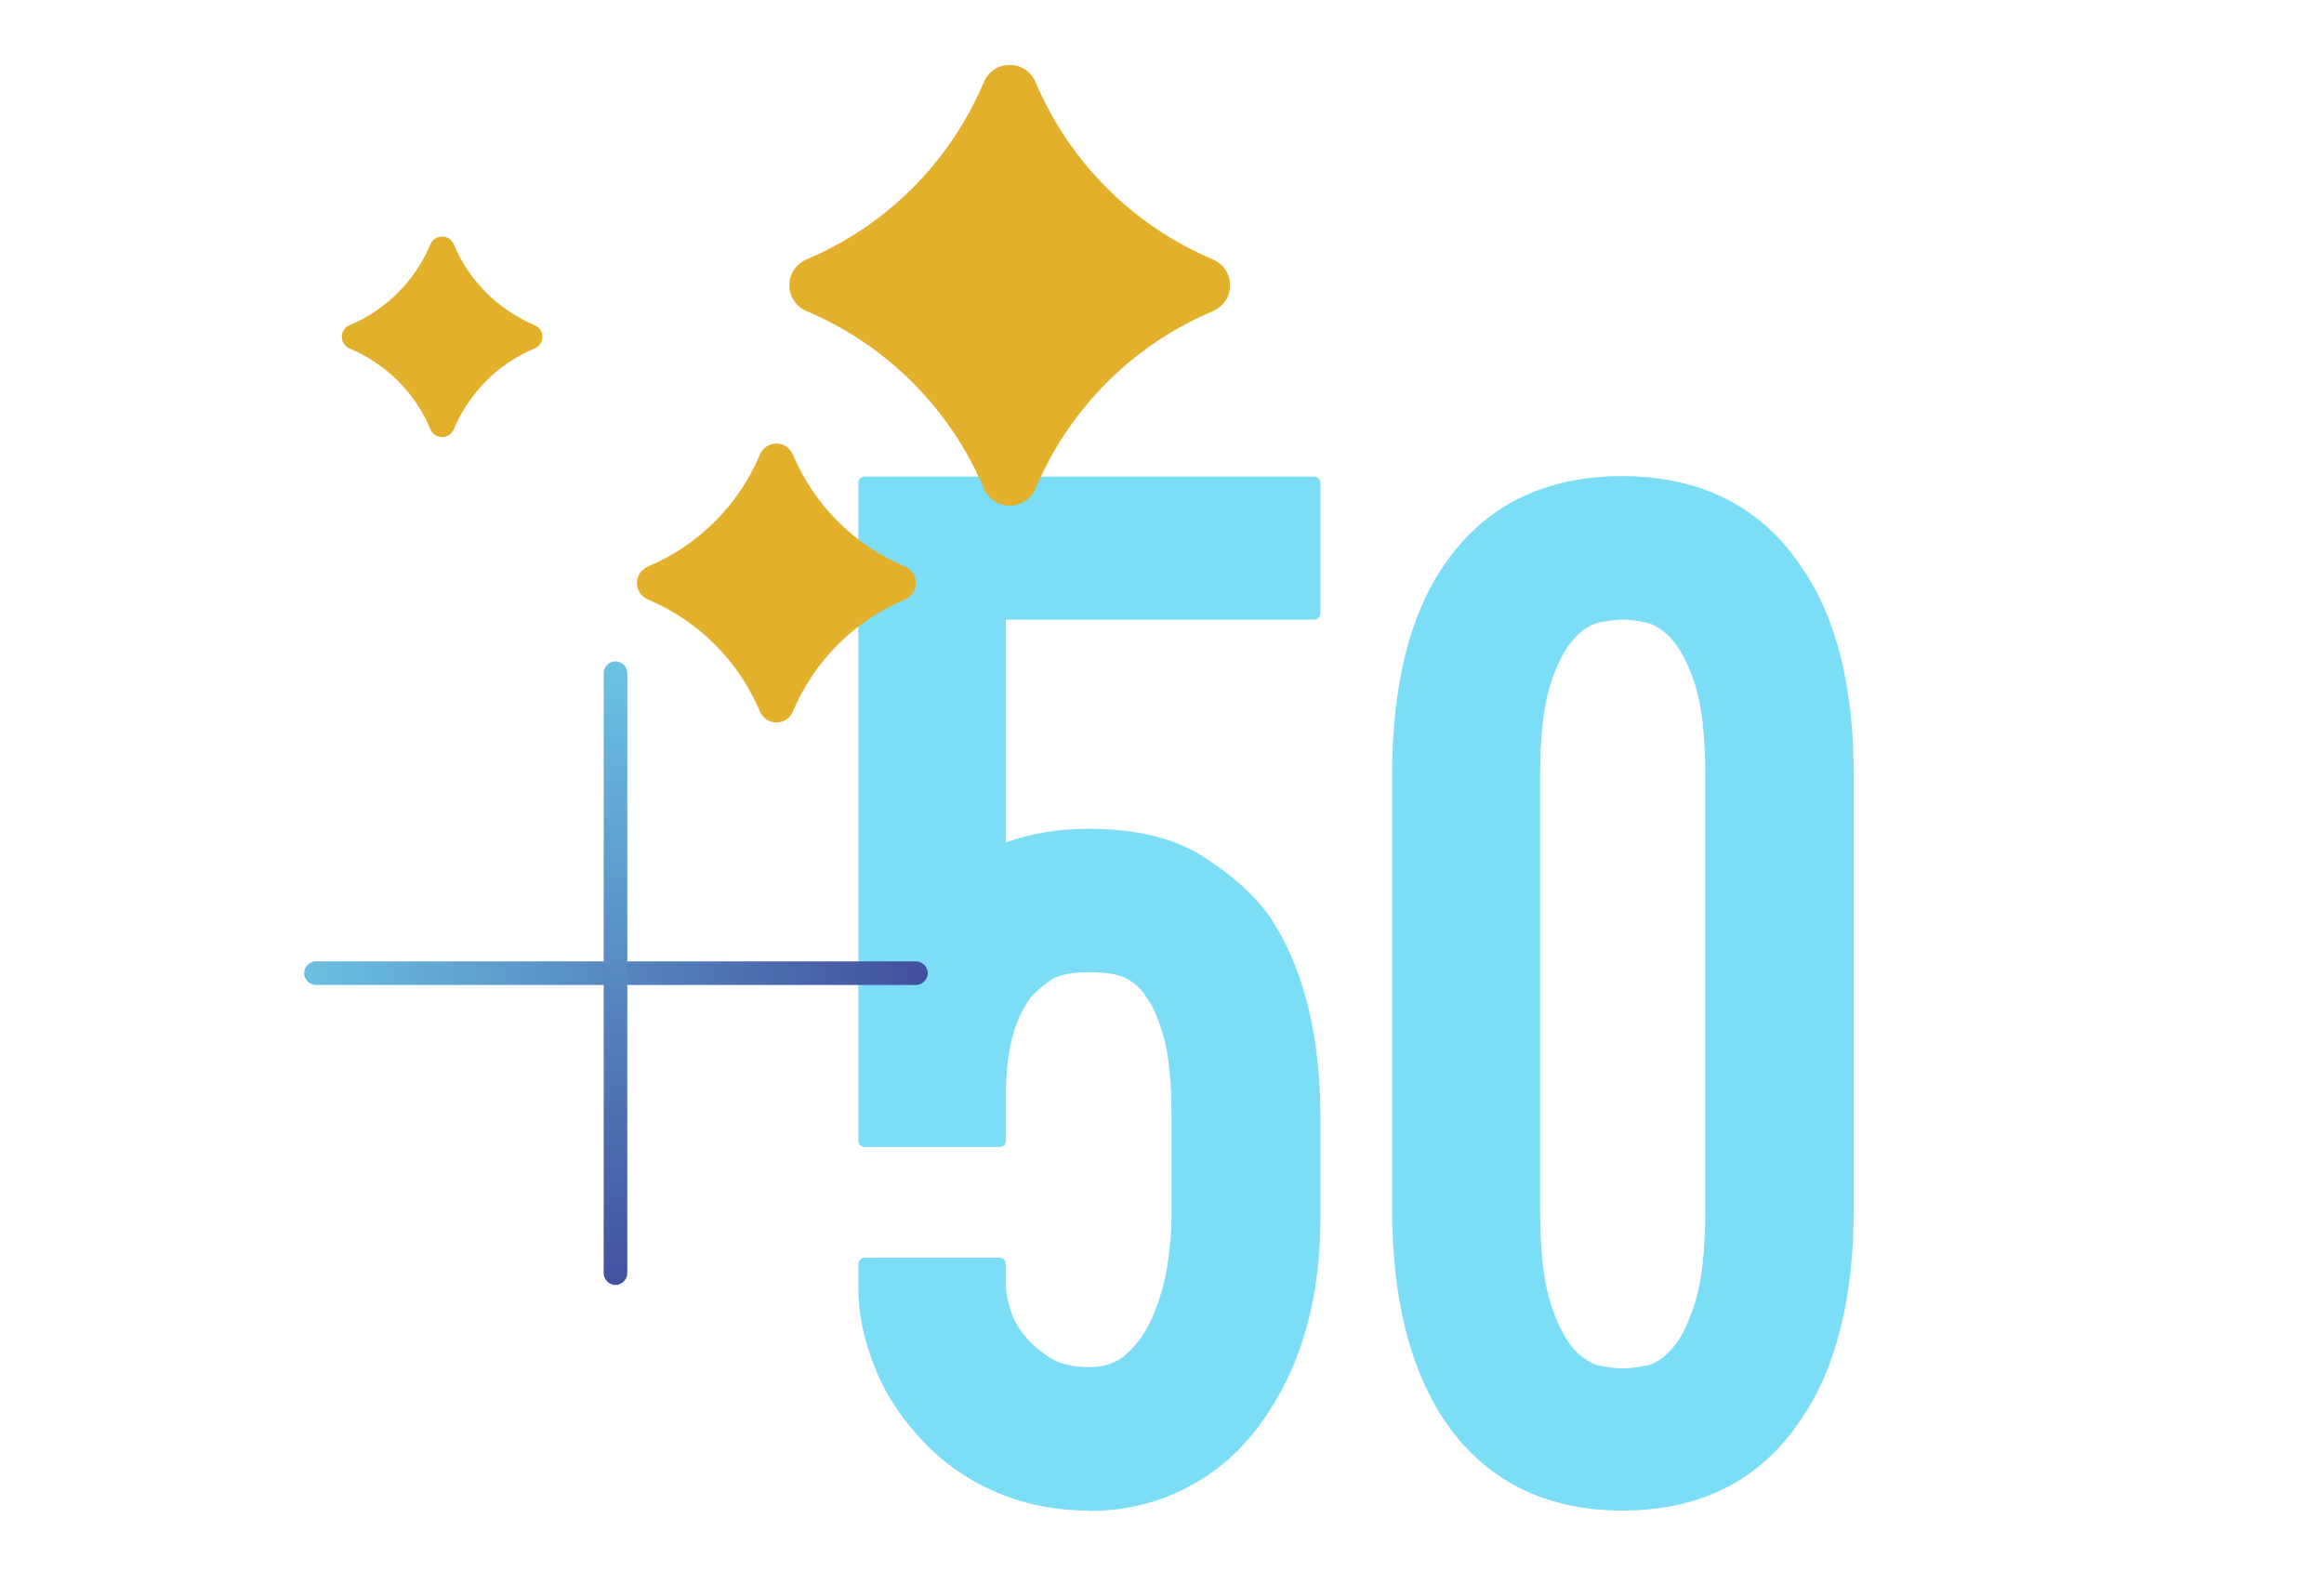
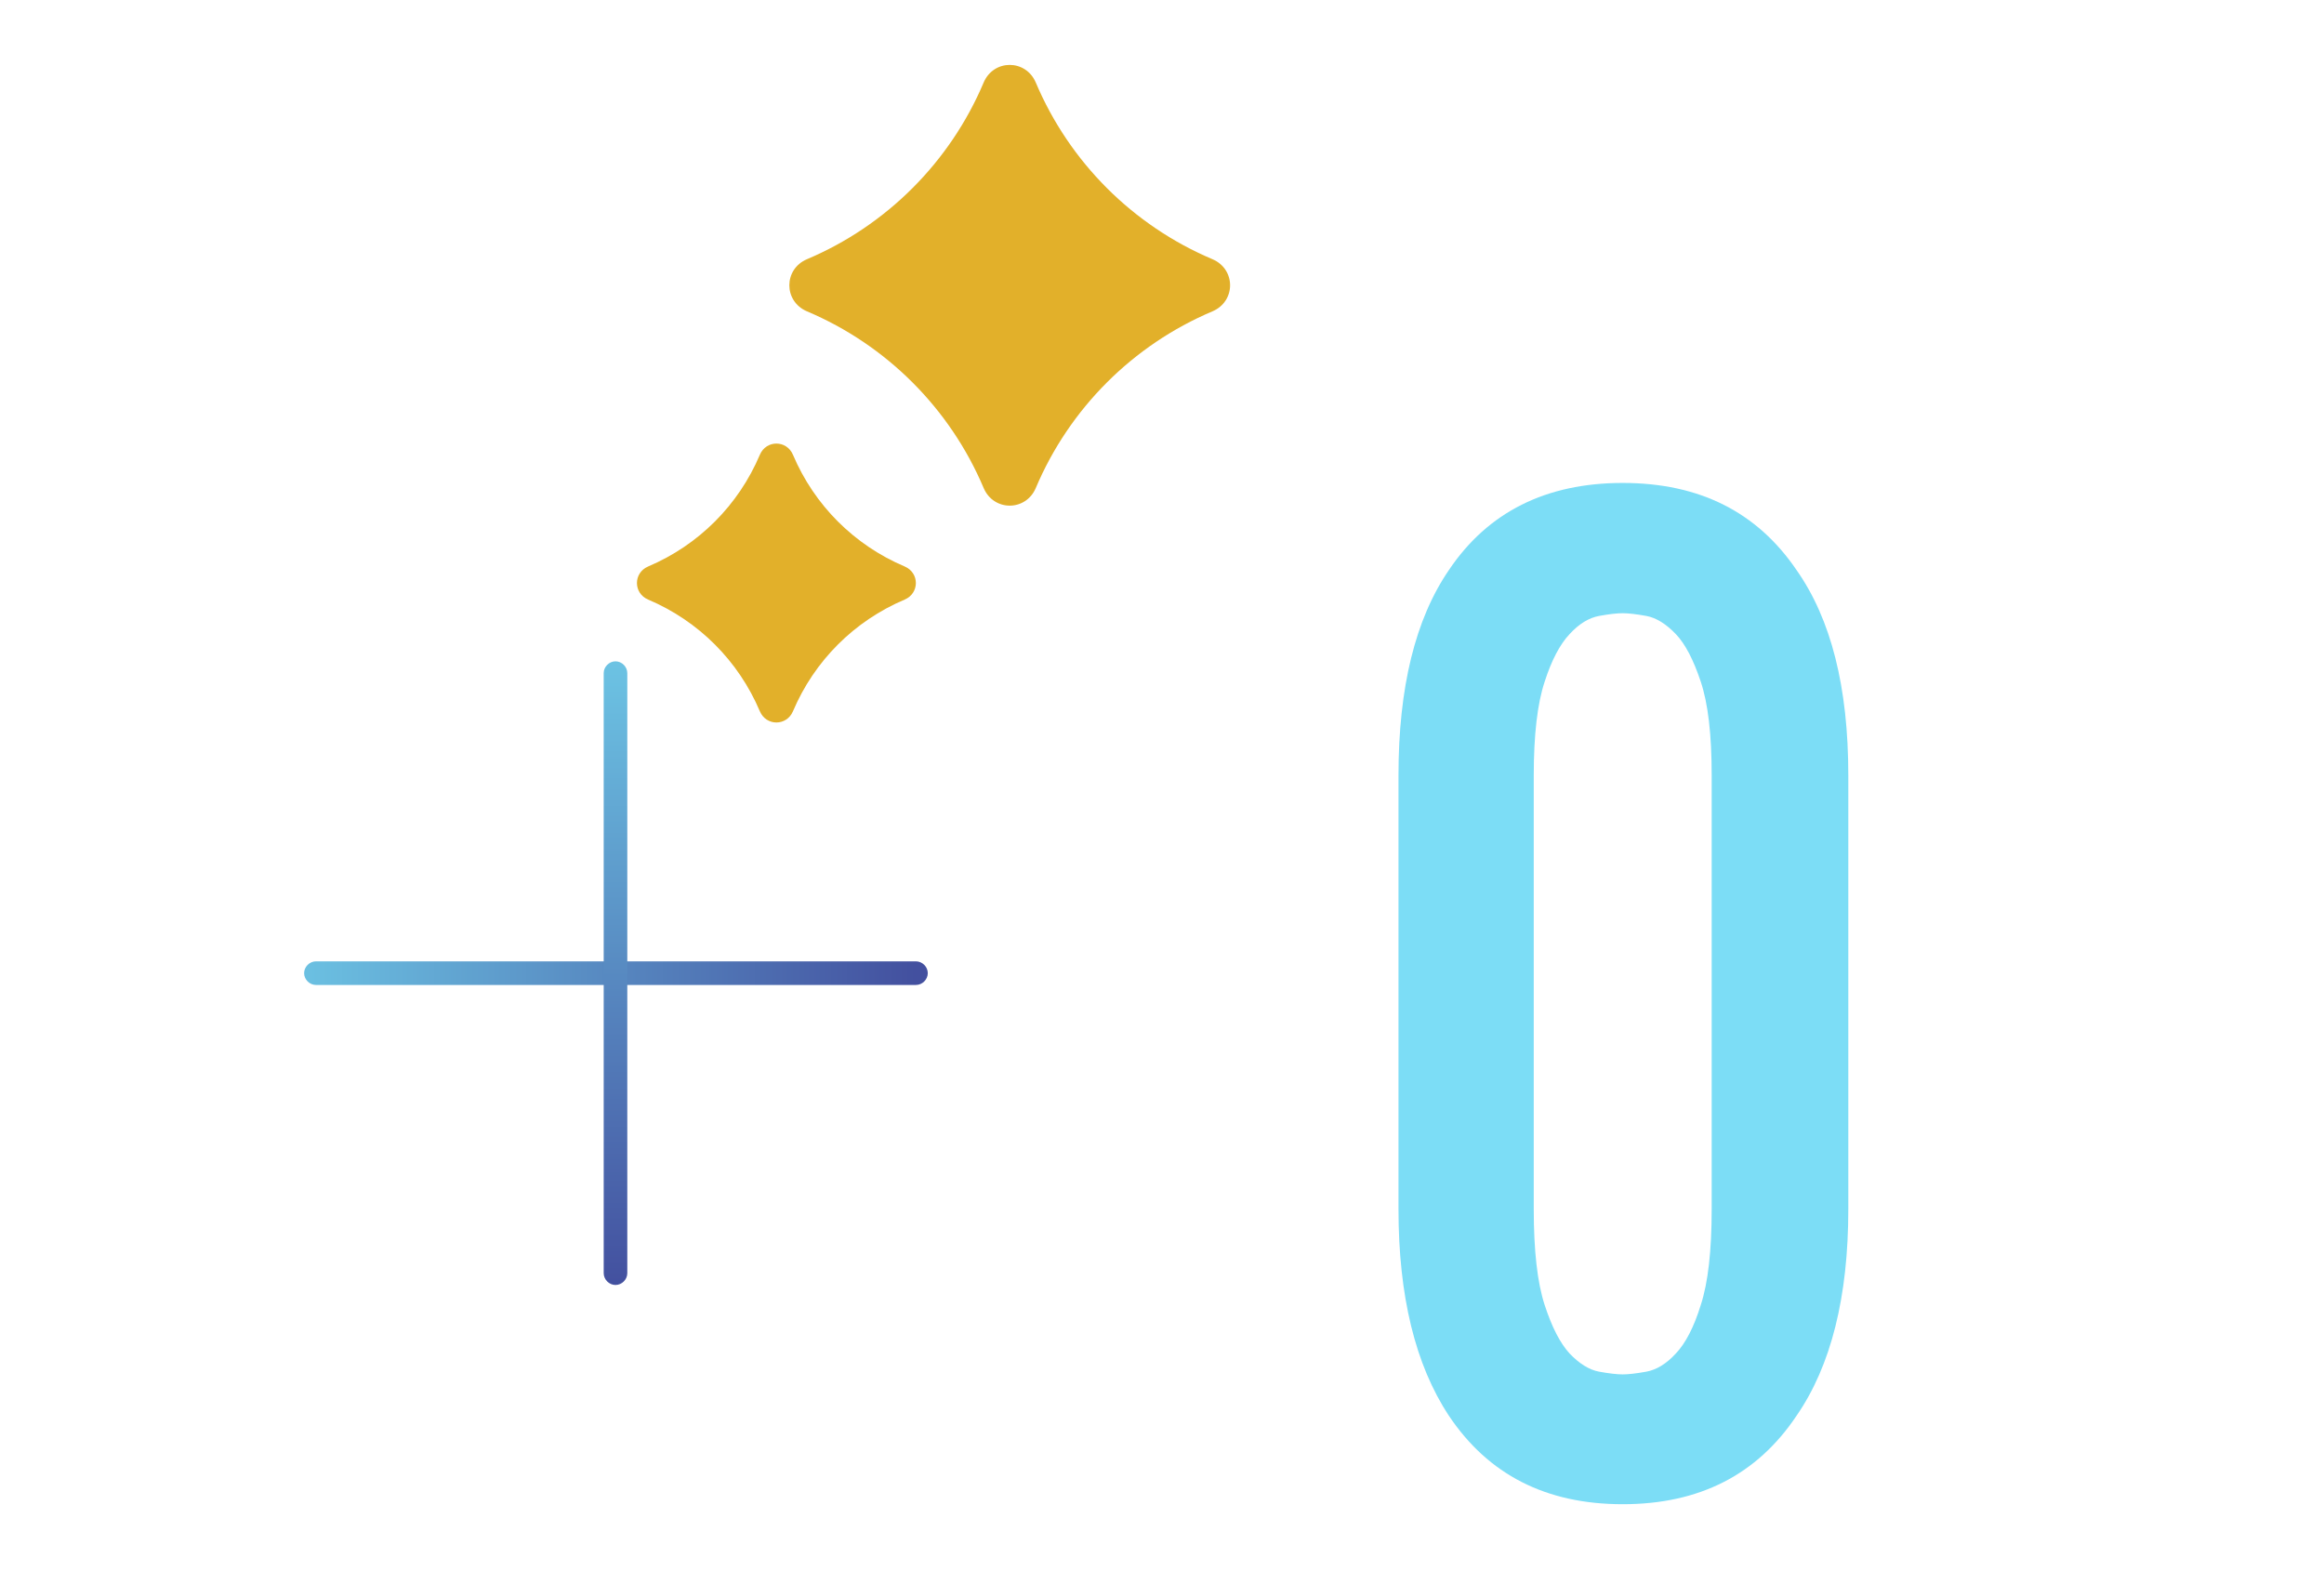
<svg xmlns="http://www.w3.org/2000/svg" xmlns:xlink="http://www.w3.org/1999/xlink" id="Calque_1" version="1.1" viewBox="0 0 512 349">
  <defs>
    <style>
      .st0 {
        fill: url(#Dégradé_sans_nom_201);
      }

      .st1 {
        fill: #7cddf6;
      }

      .st2 {
        fill: url(#Dégradé_sans_nom_20);
      }

      .st3 {
        fill: #e2b02a;
      }
    </style>
    <linearGradient id="Dégradé_sans_nom_20" data-name="Dégradé sans nom 20" x1="-538" y1="2486.3" x2="-535.4" y2="2486.3" gradientTransform="translate(29273.7 135207.6) scale(54.3 -54.3)" gradientUnits="userSpaceOnUse">
      <stop offset="0" stop-color="#6dc6e5" />
      <stop offset="1" stop-color="#43509f" />
    </linearGradient>
    <linearGradient id="Dégradé_sans_nom_201" data-name="Dégradé sans nom 20" x1="-545.1" y1="2490.8" x2="-542.5" y2="2490.8" gradientTransform="translate(-135102.6 29740.8) rotate(90) scale(54.3 -54.3)" xlink:href="#Dégradé_sans_nom_20" />
  </defs>
  <g>
-     <path class="st1" d="M220.2,135.1v52.5c5.9-2.4,12.4-3.7,19.6-3.7,10.3,0,18.6,2,24.7,6,6.1,4,10.6,8,13.6,12.1,7.6,10.8,11.4,25.5,11.4,44.3v22c0,16.7-3.7,30.6-11.1,41.8-4.4,6.9-10,12.2-16.6,15.9-6.6,3.7-14,5.5-22,5.5s-14.2-1.4-20.6-4.3c-6.3-2.8-11.8-6.9-16.5-12.2-4-4.5-7.1-9.5-9.2-15-2.1-5.5-3.2-11-3.2-16.5v-4.9h29.7v4.9c0,1.2.3,3,.9,5.2.6,2.2,1.7,4.4,3.3,6.4,1.6,2,3.6,3.8,6,5.3,2.4,1.5,5.5,2.3,9.3,2.3s7-1.2,9.5-3.5c2.5-2.3,4.5-5.3,6-8.9,1.5-3.6,2.5-7.3,3.2-11.3.6-4,.9-7.6.9-10.8v-22c0-7.9-.6-14-1.9-18.3-1.3-4.3-2.6-7.3-4.1-9.2-1.1-1.6-2.5-3-4.4-4.1-1.9-1.1-5-1.7-9.2-1.7s-7.3.7-9.2,2c-1.9,1.3-3.4,2.6-4.4,3.8-4,5.1-6,12.6-6,22.6v10.1h-29.7V106.4h99v28.7h-69.3Z" />
-     <path class="st1" d="M239.8,332.8c-7.6,0-14.7-1.5-21.1-4.4-6.5-2.9-12.2-7.1-16.9-12.6-4.1-4.6-7.3-9.7-9.4-15.4-2.2-5.6-3.3-11.3-3.3-17v-4.9c0-.8.6-1.4,1.4-1.4h29.7c.8,0,1.4.6,1.4,1.4v4.9c0,1.1.3,2.7.9,4.8.6,2.1,1.6,4.1,3.1,5.9,1.5,1.9,3.4,3.6,5.7,5,2.2,1.4,5.1,2.1,8.6,2.1s6.3-1,8.5-3.1c2.4-2.2,4.3-5,5.7-8.4,1.4-3.4,2.5-7.1,3.1-11,.6-3.9.9-7.4.9-10.6v-22c0-7.8-.6-13.8-1.8-17.9-1.2-4.1-2.5-7-3.9-8.7,0,0,0,0,0-.1-.9-1.4-2.3-2.7-4-3.7-1.7-1-4.5-1.5-8.5-1.5s-6.7.6-8.4,1.7c-1.8,1.3-3.2,2.5-4.2,3.6-3.8,4.8-5.7,12.1-5.7,21.7v10.1c0,.8-.6,1.4-1.4,1.4h-29.7c-.8,0-1.4-.6-1.4-1.4V106.4c0-.8.6-1.4,1.4-1.4h99c.8,0,1.4.6,1.4,1.4v28.7c0,.8-.6,1.4-1.4,1.4h-67.9v49.1c5.5-2,11.7-3,18.2-3,10.6,0,19.1,2.1,25.4,6.2,6.2,4,10.9,8.2,14,12.4,7.7,11,11.7,26.2,11.7,45.1v22c0,16.9-3.8,31.2-11.3,42.6-4.5,7.1-10.3,12.6-17.1,16.3-6.8,3.8-14.5,5.7-22.7,5.7ZM191.8,280v3.5c0,5.3,1,10.7,3.1,16,2,5.3,5,10.2,8.9,14.5,4.5,5.1,9.9,9.1,16,11.9,6.1,2.8,12.8,4.2,20,4.2s14.9-1.8,21.3-5.3c6.4-3.5,11.8-8.7,16.1-15.4,7.2-10.9,10.9-24.7,10.9-41.1v-22c0-18.3-3.7-33-11.1-43.5-2.8-3.9-7.3-7.8-13.2-11.7-5.9-3.8-13.9-5.7-23.9-5.7s-13.4,1.2-19.1,3.6c-.4.2-.9.1-1.3-.1-.4-.3-.6-.7-.6-1.2v-52.5c0-.8.6-1.4,1.4-1.4h67.9v-25.9h-96.2v142.2h26.9v-8.7c0-10.2,2.1-18.1,6.3-23.5,1.2-1.4,2.7-2.7,4.7-4.1,2.2-1.5,5.4-2.2,10-2.2s7.7.6,9.9,1.9c2.1,1.2,3.7,2.7,4.9,4.5,1.6,2,3,5.1,4.3,9.6,1.3,4.4,2,10.7,2,18.7v22c0,3.3-.3,7-1,11.1-.6,4.1-1.7,8-3.3,11.6-1.6,3.7-3.7,6.9-6.4,9.3-2.8,2.6-6.3,3.9-10.4,3.9s-7.4-.8-10.1-2.5c-2.6-1.6-4.7-3.5-6.4-5.7-1.7-2.2-2.9-4.5-3.6-6.9-.7-2.4-1-4.2-1-5.6v-3.5h-26.9Z" />
    <path class="st1" d="M357.5,331.4c-16.9,0-29.6-6.5-38.3-19.5-7.4-11.2-11.1-26.4-11.1-45.5v-95.6c0-19.3,3.7-34.4,11.1-45.2,8.6-12.8,21.4-19.2,38.3-19.2s29.6,6.4,38.3,19.2c7.6,10.8,11.4,25.8,11.4,45.2v95.6c0,19.3-3.8,34.5-11.4,45.5-8.7,13-21.4,19.5-38.3,19.5M357.5,135.1c-1.3,0-3,.2-5.2.6-2.2.4-4.4,1.7-6.5,4-2.1,2.2-4,5.8-5.5,10.5-1.6,4.8-2.4,11.7-2.4,20.6v95.6c0,9.2.8,16.2,2.4,21.1,1.6,4.9,3.4,8.4,5.5,10.7,2.1,2.2,4.3,3.6,6.5,4,2.2.4,4,.6,5.2.6s3-.2,5.2-.6c2.2-.4,4.4-1.7,6.5-4,2.1-2.2,4-5.8,5.5-10.7,1.6-4.9,2.4-11.9,2.4-21.1v-95.6c0-9-.8-15.8-2.4-20.6-1.6-4.8-3.4-8.3-5.5-10.5-2.1-2.2-4.3-3.6-6.5-4-2.2-.4-4-.6-5.2-.6" />
-     <path class="st1" d="M357.5,332.8c-17.3,0-30.6-6.8-39.5-20.2-7.5-11.4-11.3-26.9-11.3-46.3v-95.6c0-19.5,3.8-35,11.3-46,8.9-13.2,22.2-19.8,39.4-19.8s30.6,6.7,39.4,19.9c7.7,11,11.6,26.4,11.6,46v95.6c0,19.5-3.9,35.1-11.6,46.3-8.9,13.4-22.1,20.1-39.4,20.1ZM357.5,107.8c-16.3,0-28.8,6.3-37.1,18.6-7.2,10.5-10.8,25.4-10.8,44.4v95.6c0,18.8,3.6,33.8,10.8,44.7,8.3,12.5,20.8,18.9,37.1,18.9s28.8-6.4,37.1-18.9c7.4-10.7,11.2-25.8,11.2-44.7v-95.6c0-18.9-3.7-33.9-11.1-44.4-8.4-12.4-20.8-18.6-37.1-18.6ZM357.5,304.2c-1.4,0-3.2-.2-5.5-.6-2.5-.5-5-1.9-7.3-4.4-2.3-2.4-4.2-6.1-5.8-11.2-1.6-5-2.4-12.2-2.4-21.5v-95.6c0-9.1.8-16.1,2.4-21,1.7-5,3.6-8.6,5.9-11.1,2.3-2.4,4.7-3.9,7.3-4.4,2.3-.4,4.1-.6,5.5-.6s3.1.2,5.5.6c2.5.5,4.9,1.9,7.3,4.4,2.2,2.4,4.2,6.1,5.8,11.1,1.6,4.9,2.4,12,2.4,21v95.6c0,9.3-.8,16.5-2.4,21.5-1.6,5.1-3.6,8.8-5.9,11.2-2.3,2.5-4.7,3.9-7.3,4.4-2.3.4-4.1.6-5.5.6ZM357.5,136.5c-1.2,0-2.8.2-5,.6-1.9.4-3.8,1.5-5.7,3.6-2,2.1-3.7,5.4-5.2,10-1.5,4.6-2.3,11.4-2.3,20.2v95.6c0,9,.8,15.9,2.3,20.6,1.5,4.7,3.3,8.1,5.2,10.2,1.9,2,3.8,3.2,5.7,3.6,2.1.4,3.8.6,5,.6s2.9-.2,5-.6c1.9-.3,3.8-1.5,5.7-3.6,2-2.1,3.7-5.5,5.2-10.2,1.5-4.7,2.3-11.7,2.3-20.6v-95.6c0-8.8-.8-15.5-2.3-20.2-1.5-4.6-3.3-7.9-5.2-10-1.9-2-3.8-3.2-5.7-3.6-2.1-.4-3.8-.6-5-.6Z" />
-     <path class="st3" d="M117.7,71.6c-8-3.4-14.4-9.8-17.7-17.7-1-2.4-4.2-2.4-5.2,0-3.4,8-9.8,14.4-17.7,17.7-2.4,1-2.4,4.2,0,5.2,8,3.4,14.4,9.8,17.7,17.7,1,2.4,4.2,2.4,5.2,0,3.4-8,9.8-14.4,17.7-17.7,2.4-1,2.4-4.2,0-5.2" />
    <path class="st3" d="M267.1,57.1c-17.5-7.4-31.5-21.4-38.9-38.9-2.2-5.2-9.3-5.2-11.5,0-7.4,17.5-21.4,31.5-38.9,38.9-5.2,2.2-5.2,9.3,0,11.5,17.5,7.4,31.5,21.4,38.9,38.9,2.2,5.2,9.3,5.2,11.5,0,7.4-17.5,21.4-31.5,38.9-38.9,5.2-2.2,5.2-9.3,0-11.5" />
    <path class="st3" d="M199.3,124.8c-11.1-4.7-19.9-13.5-24.6-24.6-1.4-3.3-5.9-3.3-7.3,0-4.7,11.1-13.5,19.9-24.6,24.6-3.3,1.4-3.3,5.9,0,7.3,11.1,4.7,19.9,13.5,24.6,24.6,1.4,3.3,5.9,3.3,7.3,0,4.7-11.1,13.5-19.9,24.6-24.6,3.3-1.4,3.3-5.9,0-7.3" />
  </g>
  <path class="st2" d="M69.6,211.8h132.2c1.4,0,2.6,1.2,2.6,2.6s-1.2,2.6-2.6,2.6H69.6c-1.4,0-2.6-1.2-2.6-2.6s1.2-2.6,2.6-2.6" />
  <path class="st0" d="M138.2,148.3v132.2c0,1.4-1.2,2.6-2.6,2.6s-2.6-1.2-2.6-2.6v-132.2c0-1.4,1.2-2.6,2.6-2.6s2.6,1.2,2.6,2.6" />
</svg>